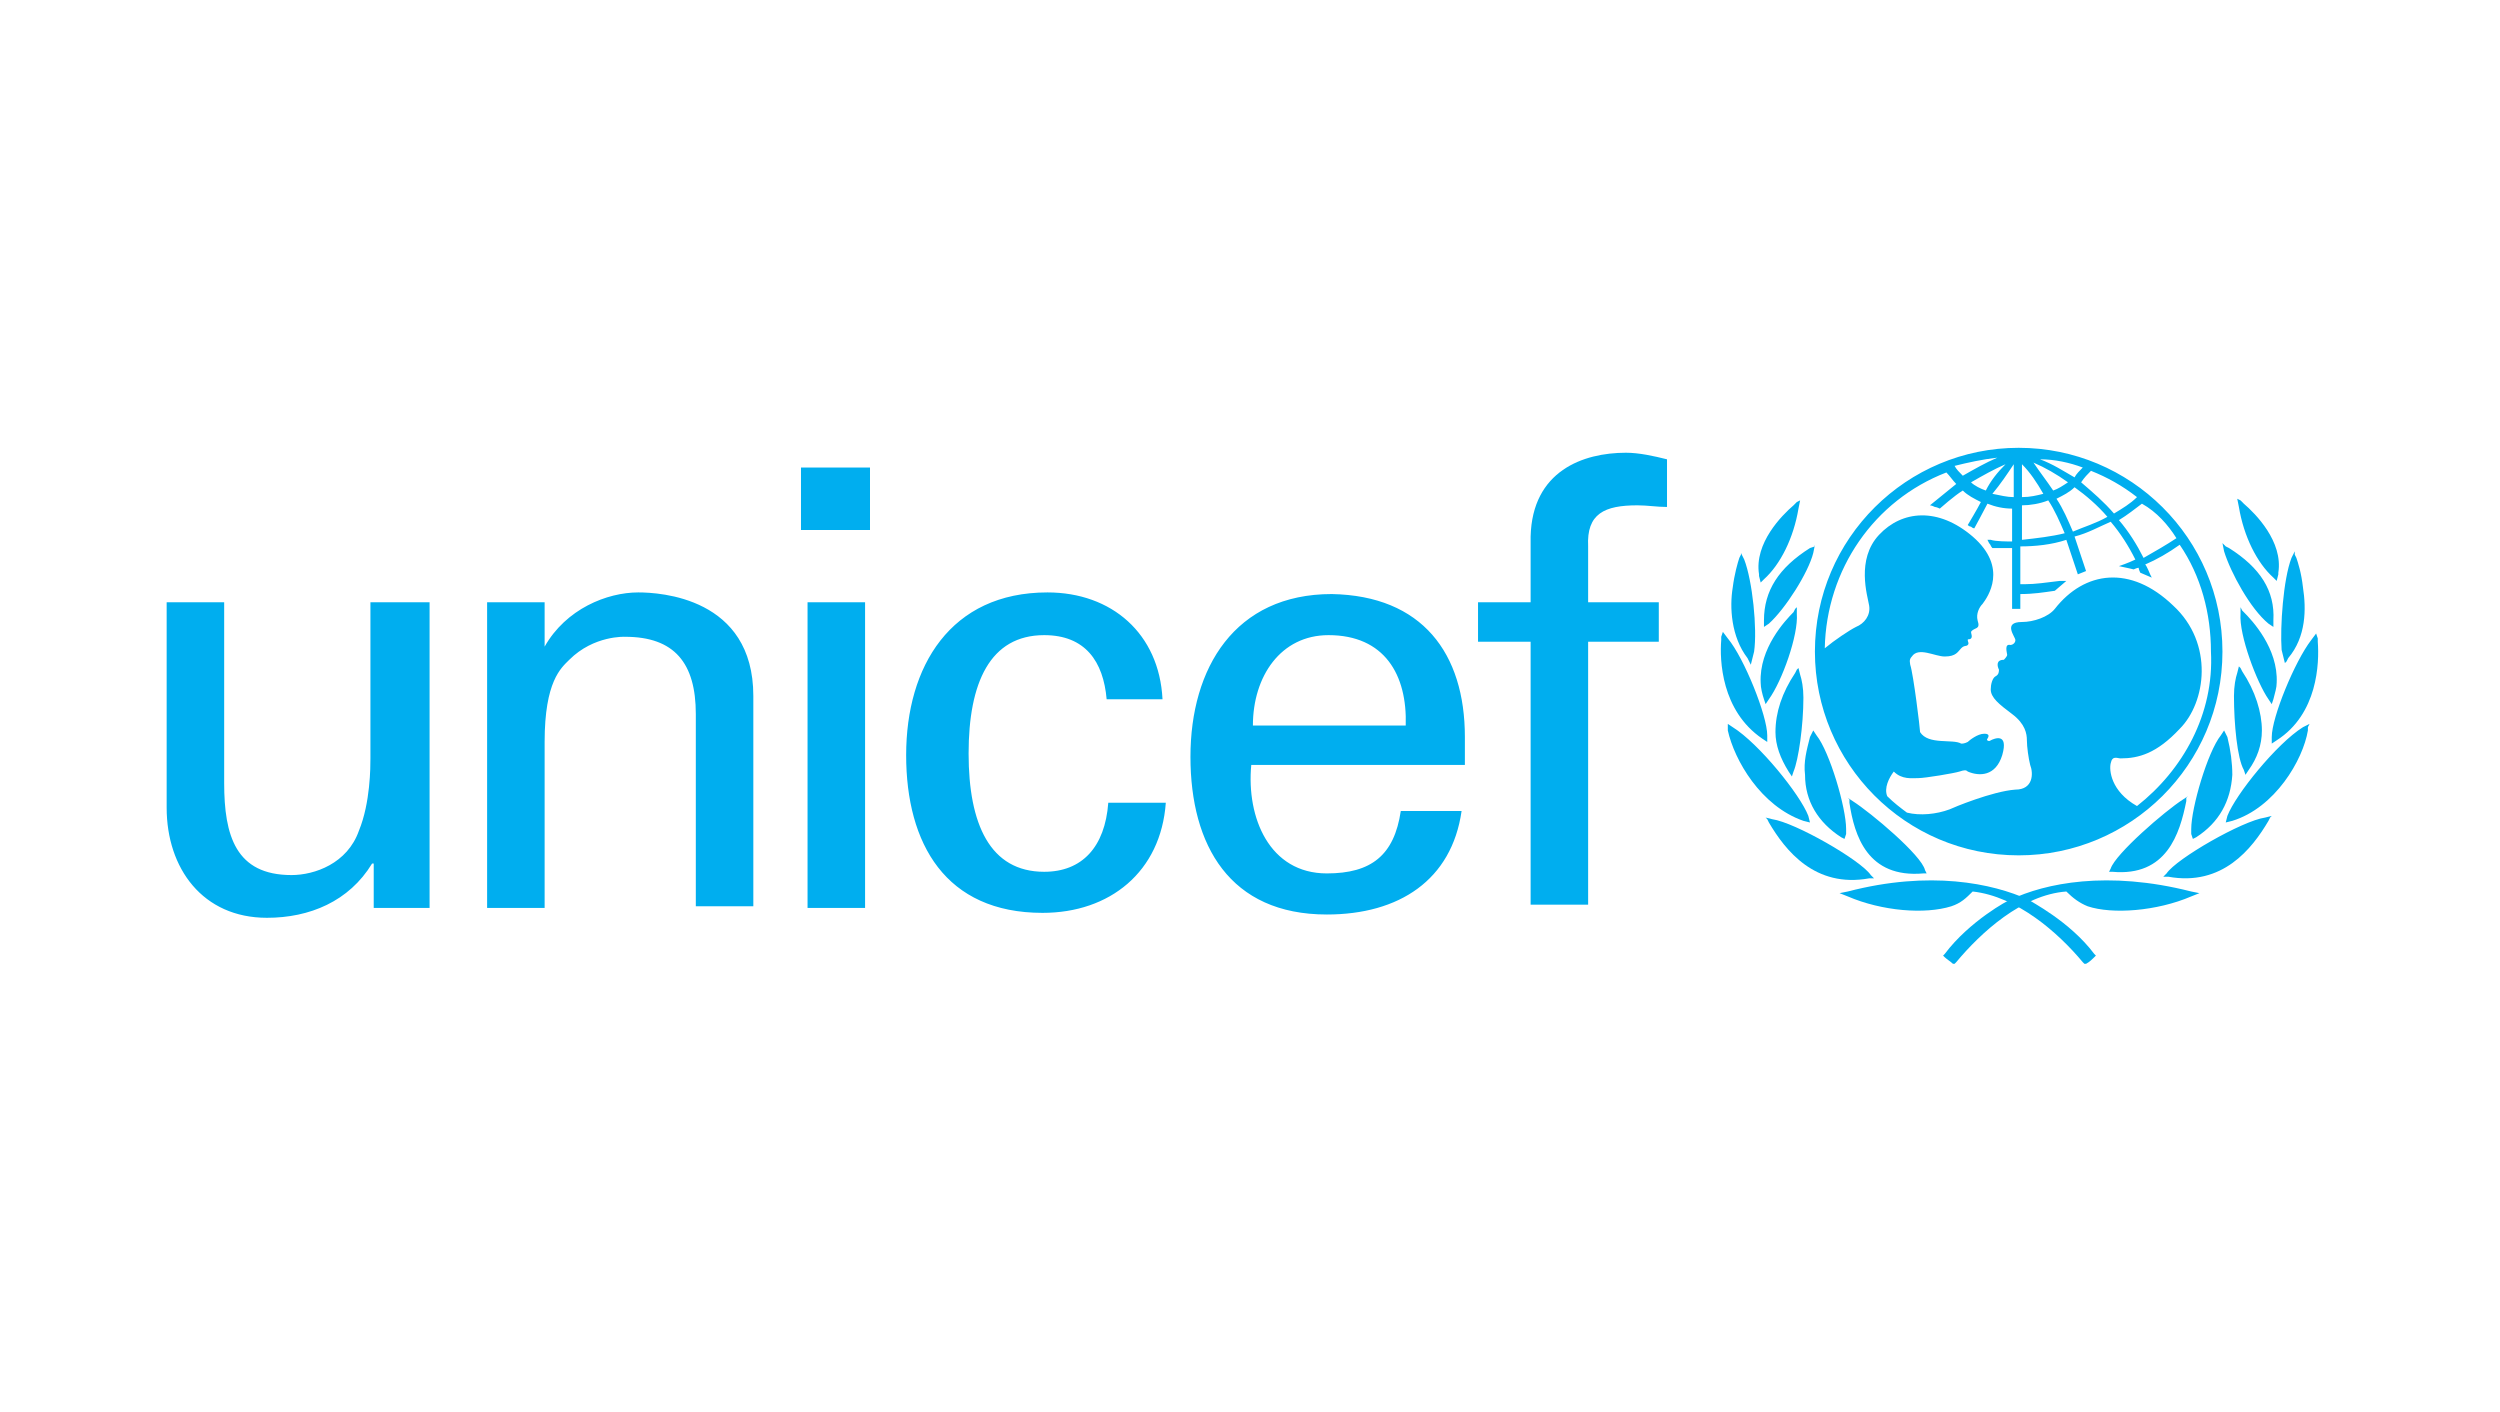
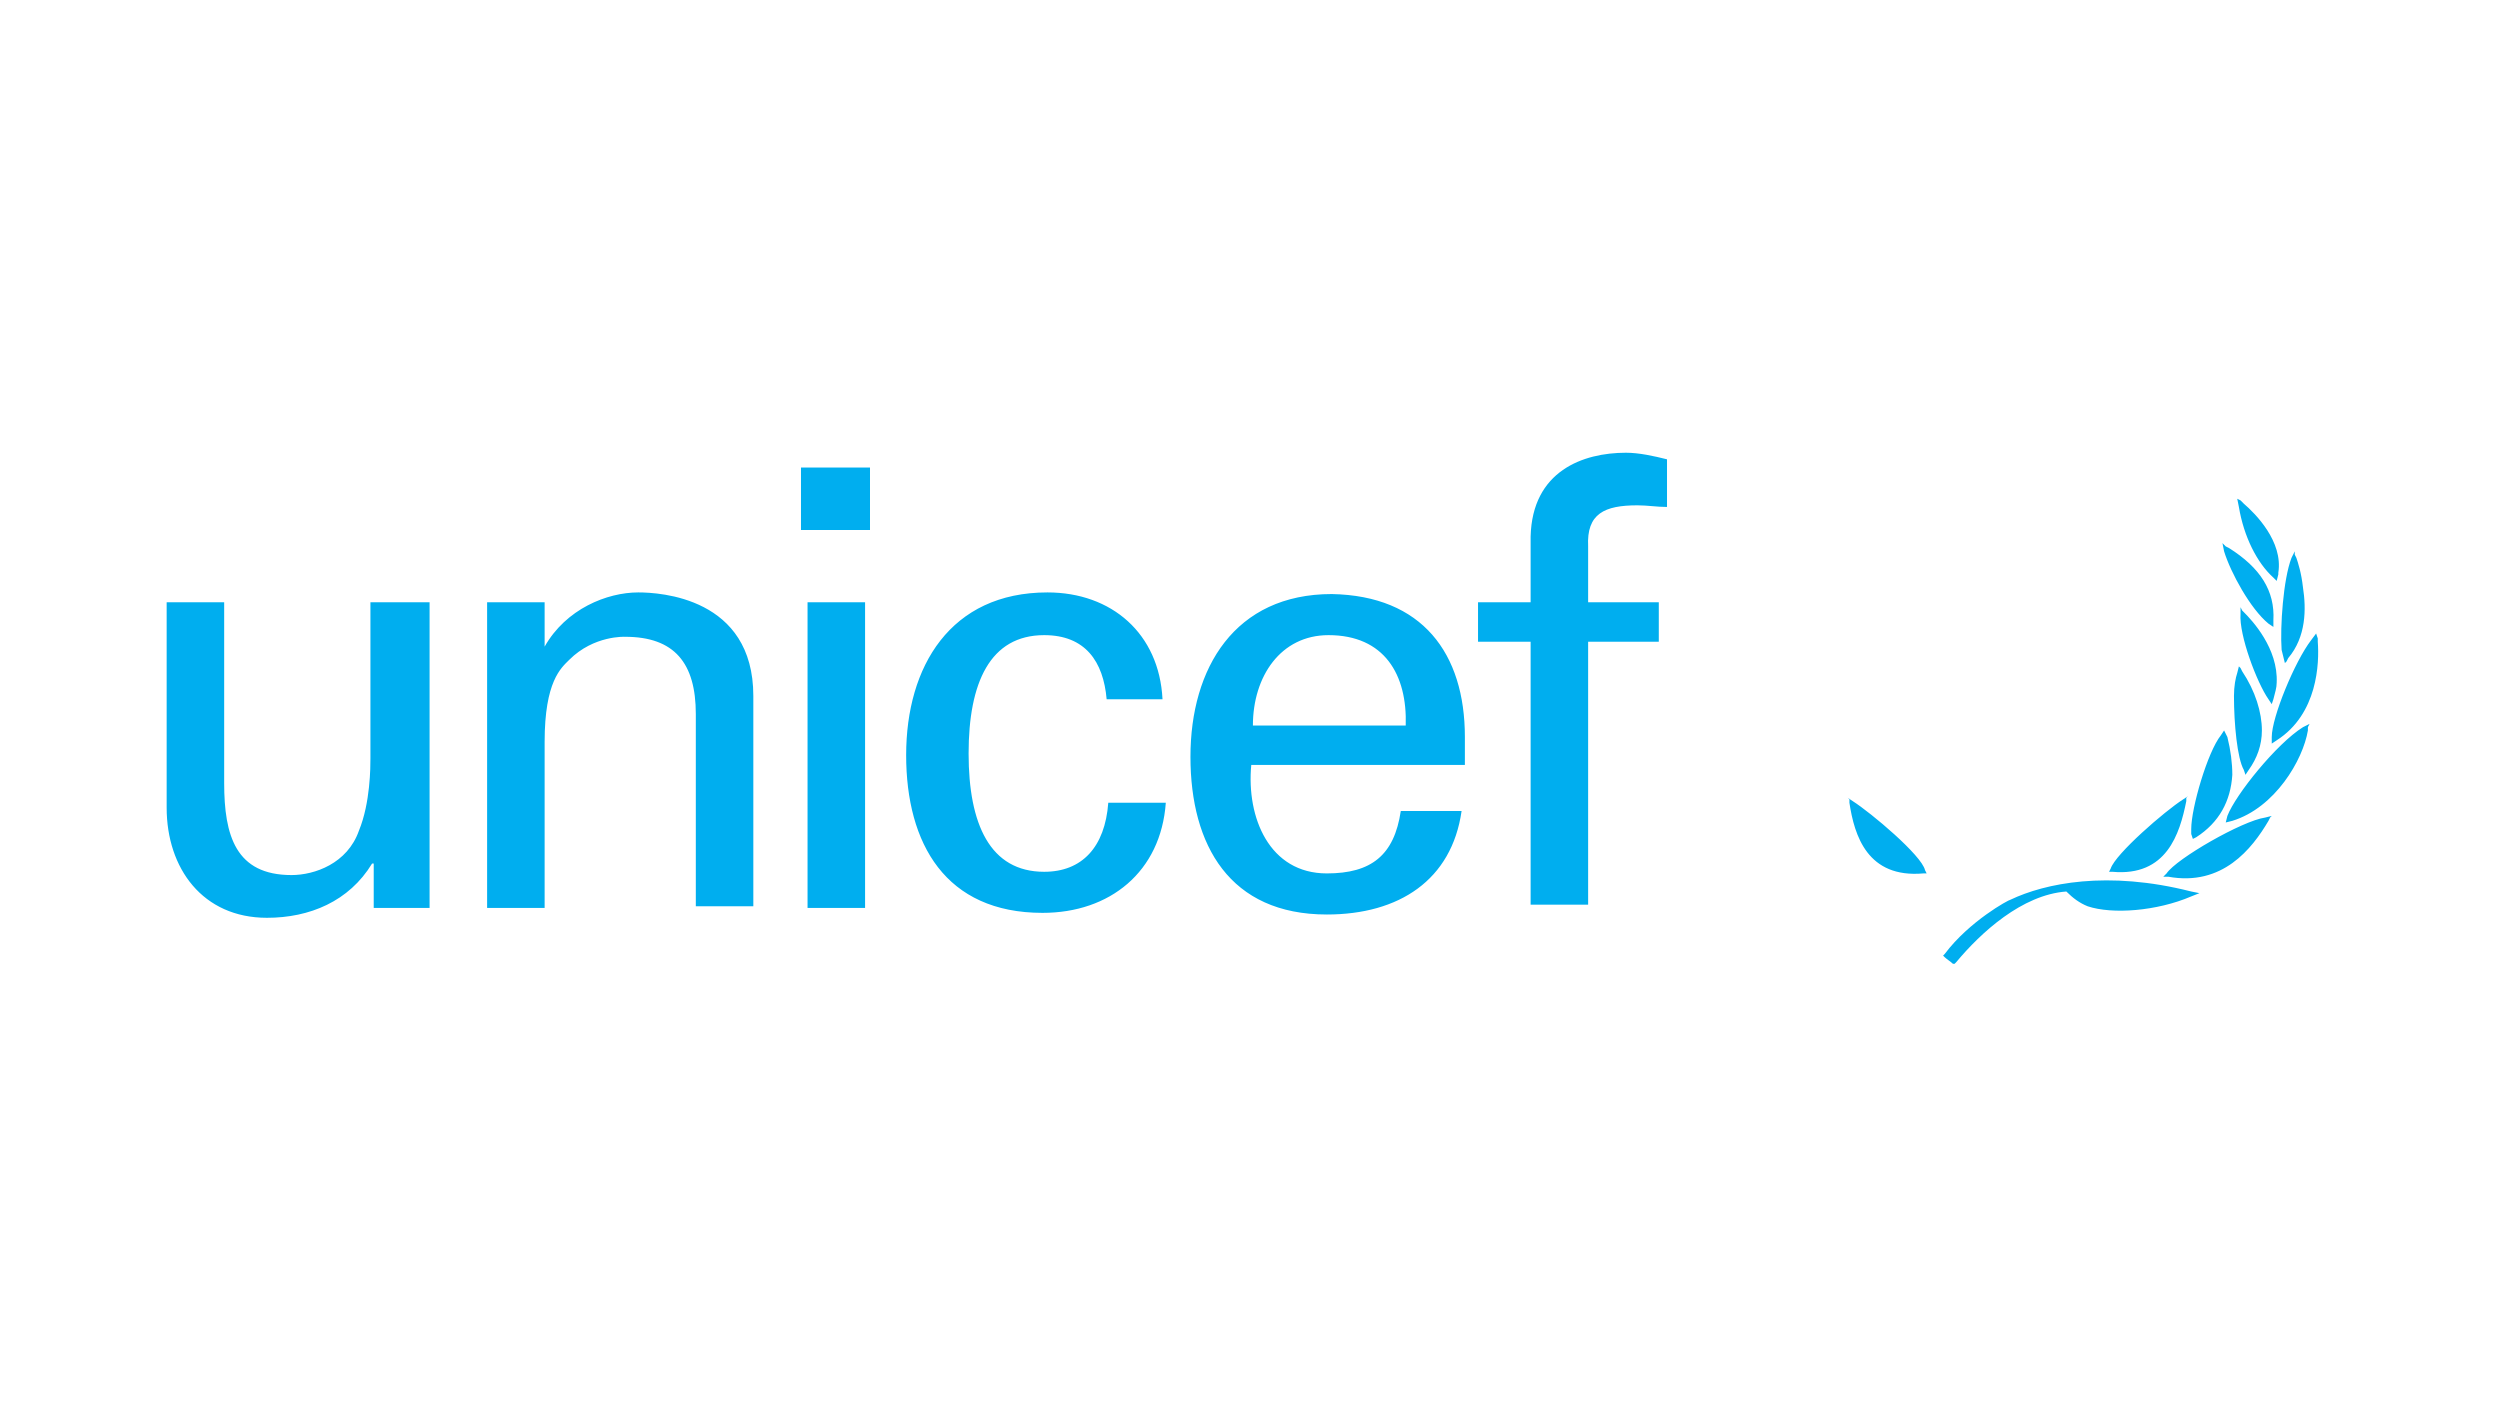
<svg xmlns="http://www.w3.org/2000/svg" width="193" height="109" viewBox="0 0 193 109" fill="none">
-   <path d="M155.842 34.571C147.215 34.571 140.111 41.548 140.111 50.302C140.111 58.928 147.088 66.033 155.842 66.033C164.469 66.033 171.573 59.055 171.573 50.302C171.573 41.548 164.469 34.571 155.842 34.571ZM168.021 41.548C167.26 42.056 166.372 42.563 165.483 43.071C164.976 42.056 164.342 41.041 163.581 40.153C164.215 39.772 164.849 39.264 165.357 38.884C166.498 39.518 167.386 40.533 168.021 41.548ZM161.424 36.347C162.692 36.854 163.834 37.488 164.976 38.377C164.469 38.884 163.834 39.264 163.2 39.645C162.439 38.757 161.551 37.996 160.663 37.235C160.916 36.854 161.17 36.6 161.424 36.347ZM162.692 39.899C161.804 40.406 160.916 40.66 160.028 41.041C159.648 40.153 159.267 39.264 158.76 38.503C159.267 38.25 159.775 37.996 160.155 37.615C161.043 38.25 161.931 39.011 162.692 39.899ZM160.789 36.093C160.536 36.347 160.282 36.6 160.155 36.854C159.267 36.347 158.506 35.839 157.491 35.459C158.633 35.459 159.775 35.712 160.789 36.093ZM159.648 37.235C159.267 37.488 158.887 37.742 158.506 37.869C157.998 37.108 157.491 36.474 156.984 35.712C157.872 36.093 158.76 36.6 159.648 37.235ZM156.096 35.839C156.73 36.474 157.237 37.235 157.745 38.123C157.237 38.25 156.73 38.377 156.096 38.377V35.839ZM156.096 39.011C156.73 39.011 157.491 38.884 158.125 38.63C158.633 39.391 159.013 40.279 159.394 41.167C158.379 41.421 157.237 41.548 156.096 41.675V39.011ZM155.461 35.839V38.377C154.954 38.377 154.446 38.25 153.812 38.123C154.446 37.362 154.954 36.6 155.461 35.839ZM153.304 37.869C152.924 37.742 152.416 37.488 152.163 37.235C153.051 36.727 153.939 36.22 154.827 35.839C154.193 36.474 153.685 37.108 153.304 37.869ZM154.193 35.332C153.305 35.712 152.416 36.22 151.528 36.727C151.275 36.474 151.021 36.22 150.894 35.966C151.909 35.712 153.051 35.459 154.193 35.332ZM164.976 62.227C162.946 61.085 162.819 59.436 162.946 58.928C163.073 58.294 163.454 58.548 163.707 58.548C165.103 58.548 166.498 58.167 168.274 56.264C170.304 54.234 170.939 49.667 167.767 46.749C164.469 43.578 160.916 44.085 158.633 47.003C158.125 47.638 156.984 48.018 156.096 48.018C154.573 48.018 155.588 49.16 155.588 49.414C155.588 49.667 155.334 49.794 155.207 49.794C154.7 49.667 154.954 50.429 154.954 50.556C154.954 50.682 154.7 50.936 154.7 50.936C154.066 50.936 154.193 51.444 154.319 51.697C154.319 51.824 154.319 52.078 154.066 52.205C153.812 52.332 153.685 52.839 153.685 53.22C153.685 53.854 154.319 54.361 155.334 55.123C156.349 55.884 156.476 56.645 156.476 57.152C156.476 57.66 156.603 58.548 156.73 59.055C156.984 59.69 156.984 60.958 155.588 60.958C153.812 61.085 150.767 62.354 150.513 62.481C149.499 62.861 148.23 62.988 147.215 62.734C146.708 62.354 146.2 61.973 145.693 61.466C145.439 60.831 145.82 60.07 146.2 59.563C146.834 60.197 147.596 60.07 148.103 60.07C148.611 60.07 150.894 59.69 151.275 59.563C151.655 59.436 151.782 59.436 151.909 59.563C152.797 59.943 154.066 59.943 154.573 58.294C155.081 56.518 153.939 57.026 153.685 57.152C153.558 57.279 153.305 57.152 153.431 57.026C153.685 56.645 153.304 56.645 153.178 56.645C152.67 56.645 152.036 57.152 151.909 57.279C151.655 57.406 151.528 57.406 151.402 57.406C150.767 57.026 148.864 57.533 148.23 56.518C148.23 56.264 147.722 52.078 147.469 51.317C147.469 51.19 147.342 50.936 147.596 50.682C148.103 49.921 149.372 50.682 150.133 50.682C151.021 50.682 151.148 50.302 151.402 50.048C151.655 49.794 151.782 49.921 151.909 49.794C152.036 49.667 151.909 49.541 151.909 49.414C151.909 49.287 152.036 49.414 152.163 49.287C152.29 49.16 152.163 48.906 152.163 48.779C152.416 48.399 152.924 48.653 152.67 47.891C152.543 47.384 152.797 46.876 153.051 46.623C153.431 46.115 155.081 43.832 152.29 41.421C149.625 39.138 146.834 39.391 145.058 41.294C143.282 43.197 144.17 45.988 144.297 46.749C144.424 47.511 143.917 48.145 143.282 48.399C142.775 48.653 141.633 49.414 140.872 50.048C140.999 43.959 144.678 38.63 150.26 36.474C150.513 36.727 150.767 37.108 151.021 37.362C150.387 37.869 148.991 39.011 148.991 39.011C148.991 39.011 149.118 39.011 149.372 39.138C149.499 39.138 149.752 39.264 149.752 39.264C149.752 39.264 150.894 38.25 151.528 37.869C151.909 38.25 152.416 38.503 152.924 38.757C152.67 39.264 151.909 40.533 151.909 40.533C151.909 40.533 152.036 40.66 152.163 40.66C152.29 40.787 152.416 40.787 152.416 40.787C152.416 40.787 153.178 39.391 153.431 38.884C154.066 39.138 154.7 39.264 155.334 39.264V41.802C154.954 41.802 154.066 41.802 153.685 41.675H153.431L153.558 41.929C153.685 42.056 153.685 42.182 153.812 42.309H155.334V47.003H155.969V45.861C156.984 45.861 157.745 45.735 158.633 45.608L159.521 44.847H159.013C157.998 44.973 157.11 45.1 156.349 45.1H155.969V42.182C157.11 42.182 158.379 42.056 159.521 41.675L160.409 44.339L161.043 44.085L160.155 41.421C161.17 41.167 162.058 40.66 162.946 40.279C163.707 41.167 164.342 42.182 164.849 43.197C164.342 43.451 163.581 43.705 163.581 43.705C164.215 43.832 164.722 43.959 164.722 43.959C164.722 43.959 164.976 43.832 165.103 43.832C165.103 43.959 165.23 44.212 165.23 44.212L166.118 44.593L165.991 44.339C165.991 44.339 165.737 43.705 165.61 43.578C166.498 43.197 167.386 42.69 168.274 42.056C169.924 44.466 170.685 47.384 170.685 50.302C170.939 55.123 168.528 59.436 164.976 62.227ZM138.715 38.757L138.461 39.011C137.573 39.772 135.417 41.929 135.797 44.339V44.466L135.924 44.973L136.178 44.72C137.446 43.578 138.461 41.548 138.842 39.264L138.969 38.63L138.715 38.757ZM134.402 42.817L134.275 43.071C134.148 43.451 133.894 44.339 133.767 45.354C133.514 46.876 133.641 49.16 134.909 50.809L135.036 51.063L135.163 51.317L135.417 50.302C135.67 48.526 135.29 44.847 134.655 43.197L134.402 42.69V42.817ZM132.879 49.16V49.414C132.752 50.936 132.879 54.869 136.051 57.026L136.432 57.279V56.772C136.432 55.249 134.655 50.809 133.387 49.287L133.006 48.779L132.879 49.16ZM133.387 56.138V56.391C133.894 58.675 135.924 62.227 139.223 63.369L139.73 63.496L139.603 62.988C138.969 61.339 135.797 57.406 133.767 56.138L133.387 55.884V56.138ZM140.111 42.182L139.73 42.309C137.32 43.832 136.178 45.608 136.178 47.891V48.399L136.558 48.145C137.827 47.003 139.603 44.212 139.984 42.69L140.111 42.056V42.182ZM138.588 47.003L138.461 47.257C137.827 47.891 135.797 50.048 135.924 52.712C135.924 53.093 136.051 53.6 136.178 53.981L136.305 54.361L136.558 53.981C137.573 52.585 138.842 49.033 138.715 47.384V46.876L138.588 47.003ZM138.715 51.697L138.588 51.951C137.573 53.473 137.066 54.996 137.066 56.518C137.066 57.533 137.446 58.548 138.081 59.563L138.335 59.943L138.461 59.563C138.842 58.675 139.223 56.011 139.223 53.854C139.223 53.093 139.096 52.458 138.969 52.078L138.842 51.57L138.715 51.697ZM139.857 56.645L139.73 56.899C139.476 57.914 139.223 58.802 139.349 59.817C139.349 61.846 140.364 63.496 142.14 64.637L142.394 64.764L142.521 64.384V64.003C142.521 62.354 141.252 58.041 140.237 56.772L139.984 56.391L139.857 56.645ZM136.432 63.242L136.558 63.496C137.827 65.652 140.111 68.57 144.297 67.809H144.678L144.424 67.555C143.663 66.413 138.588 63.496 136.812 63.242L136.305 63.115L136.432 63.242ZM142.648 68.824L142.014 68.951L142.648 69.204C145.312 70.346 148.611 70.6 150.64 69.966C151.402 69.712 151.782 69.331 152.29 68.824C155.715 69.204 158.887 71.996 160.789 74.279L160.916 74.406H161.043C161.297 74.279 161.551 74.025 161.678 73.898L161.804 73.772L161.678 73.645C159.775 71.108 156.73 69.585 156.603 69.458C153.812 68.19 148.991 67.175 142.648 68.824Z" fill="#00AEEF" />
  <path d="M142.775 61.719V61.973C143.156 64.511 144.171 67.809 148.484 67.428H148.738L148.611 67.175C148.357 66.033 144.425 62.734 143.029 61.846L142.648 61.593L142.775 61.719ZM172.715 38.503L172.842 39.138C173.223 41.421 174.238 43.451 175.506 44.593L175.76 44.847L175.887 44.339V44.212C176.267 41.802 174.111 39.645 173.223 38.884L172.969 38.63L172.715 38.503ZM177.156 42.563L176.902 43.071C176.267 44.72 176.014 48.399 176.141 50.175L176.394 51.19L176.521 51.063L176.648 50.809C178.044 49.16 178.044 47.003 177.79 45.354C177.663 44.212 177.409 43.451 177.282 43.071L177.156 42.817V42.563ZM178.805 48.906L178.424 49.414C177.156 51.063 175.379 55.376 175.379 56.899V57.406L175.76 57.152C178.932 55.123 179.058 51.19 178.932 49.541V49.287L178.805 48.906ZM178.297 55.884L177.79 56.138C175.76 57.406 172.588 61.339 171.954 62.988L171.827 63.496L172.335 63.369C175.633 62.354 177.79 58.675 178.17 56.391V56.138L178.297 55.884ZM171.573 41.929L171.7 42.563C172.208 44.212 173.73 47.003 175.126 48.145L175.506 48.399V47.891C175.633 45.608 174.491 43.832 172.081 42.309L171.827 42.182L171.573 41.929ZM172.969 46.876V47.384C172.842 49.033 174.238 52.712 175.126 53.981L175.379 54.361L175.506 53.981C175.633 53.473 175.76 53.093 175.76 52.712C175.887 50.048 173.857 47.891 173.223 47.257L173.096 47.13L172.969 46.876ZM172.842 51.444L172.715 51.951C172.588 52.332 172.462 52.966 172.462 53.727C172.462 55.884 172.715 58.548 173.223 59.436L173.35 59.817L173.603 59.436C174.238 58.548 174.618 57.533 174.618 56.391C174.618 54.996 174.111 53.346 173.096 51.824L172.969 51.57L172.842 51.444ZM171.7 56.391L171.447 56.772C170.432 58.041 169.163 62.354 169.163 64.003V64.384L169.29 64.764L169.544 64.637C171.32 63.496 172.208 61.846 172.335 59.817C172.335 58.928 172.208 57.914 171.954 56.899L171.827 56.645L171.7 56.391ZM175.379 62.988L174.872 63.115C173.096 63.369 168.021 66.287 167.26 67.428L167.006 67.682H167.387C171.573 68.443 173.857 65.525 175.126 63.369L175.253 63.115L175.379 62.988ZM155.208 69.458C155.081 69.458 152.036 71.108 150.133 73.645L150.007 73.772L150.133 73.898C150.26 74.025 150.641 74.279 150.768 74.406H150.895L151.021 74.279C152.924 71.996 156.096 69.078 159.521 68.824C160.029 69.331 160.536 69.712 161.171 69.966C163.074 70.6 166.499 70.346 169.163 69.204L169.797 68.951L169.163 68.824C162.693 67.175 157.872 68.19 155.208 69.458ZM168.909 61.466L168.529 61.719C167.133 62.608 163.327 65.906 162.947 67.048L162.82 67.302H163.074C167.26 67.682 168.275 64.384 168.782 61.846V61.593L168.909 61.466ZM61.836 36.093H67.164V40.914H61.836V36.093ZM62.343 46.496H66.784V70.093H62.343V46.496ZM28.724 46.496H33.164V70.093H28.851V66.667H28.724C26.948 69.585 23.903 70.854 20.605 70.854C15.657 70.854 12.866 67.048 12.866 62.354V46.496H17.306V60.451C17.306 64.511 18.195 67.555 22.508 67.555C24.284 67.555 26.821 66.667 27.709 64.13C28.597 61.973 28.597 59.182 28.597 58.548V46.496H28.724ZM42.045 49.921C43.694 47.003 46.866 45.735 49.276 45.735C50.925 45.735 58.157 46.115 58.157 53.727V69.966H53.717V55.123C53.717 51.19 52.067 49.16 48.261 49.16C48.261 49.16 45.851 49.033 43.948 50.936C43.314 51.57 42.045 52.585 42.045 57.279V70.093H37.605V46.496H42.045V49.921ZM85.433 53.981C85.179 51.063 83.783 49.033 80.612 49.033C76.425 49.033 74.776 52.712 74.776 58.167C74.776 63.623 76.425 67.302 80.612 67.302C83.53 67.302 85.306 65.399 85.559 61.973H90C89.619 67.302 85.686 70.473 80.485 70.473C73 70.473 69.955 65.145 69.955 58.294C69.955 51.444 73.38 45.735 80.865 45.735C85.813 45.735 89.492 48.906 89.746 53.981H85.433ZM96.597 59.055C96.216 63.115 97.992 67.428 102.432 67.428C105.858 67.428 107.634 66.033 108.141 62.608H112.835C112.074 67.936 108.014 70.6 102.432 70.6C94.947 70.6 91.903 65.272 91.903 58.421C91.903 51.57 95.328 45.861 102.813 45.861C109.791 45.988 113.089 50.429 113.089 56.899V59.055H96.597ZM108.522 56.011C108.649 52.078 106.873 49.033 102.559 49.033C98.88 49.033 96.724 52.205 96.724 56.011H108.522ZM118.164 69.839V49.541H114.104V46.496H118.164V41.421C118.29 36.347 122.223 34.951 125.522 34.951C126.537 34.951 127.678 35.205 128.693 35.459V39.138C127.932 39.138 127.171 39.011 126.41 39.011C123.872 39.011 122.477 39.645 122.604 42.182V46.496H128.059V49.541H122.604V69.839H118.164Z" fill="#00AEEF" />
</svg>